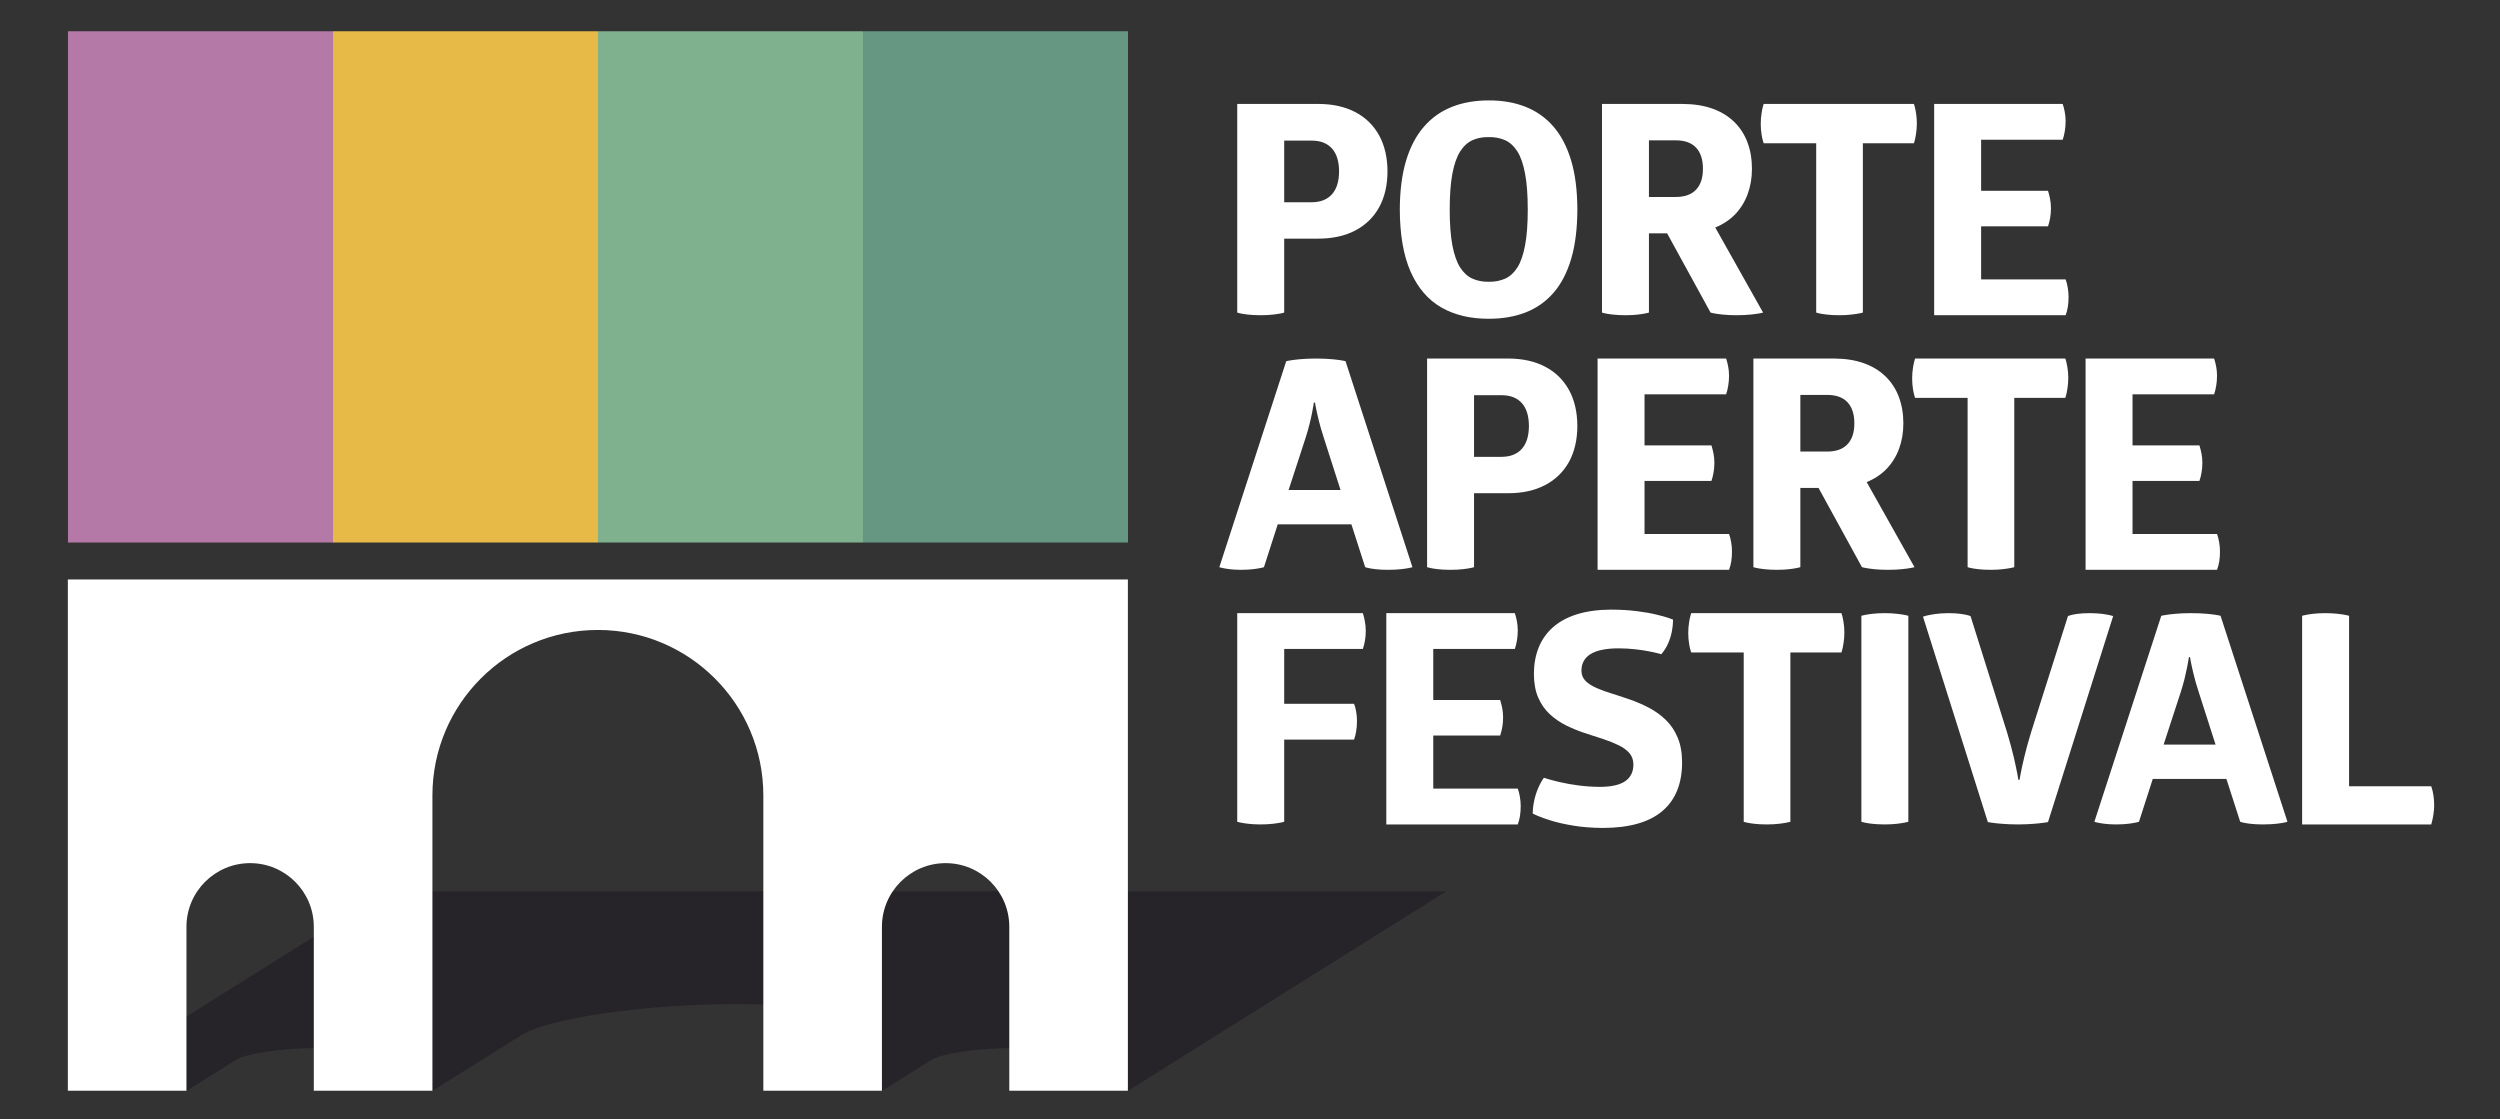
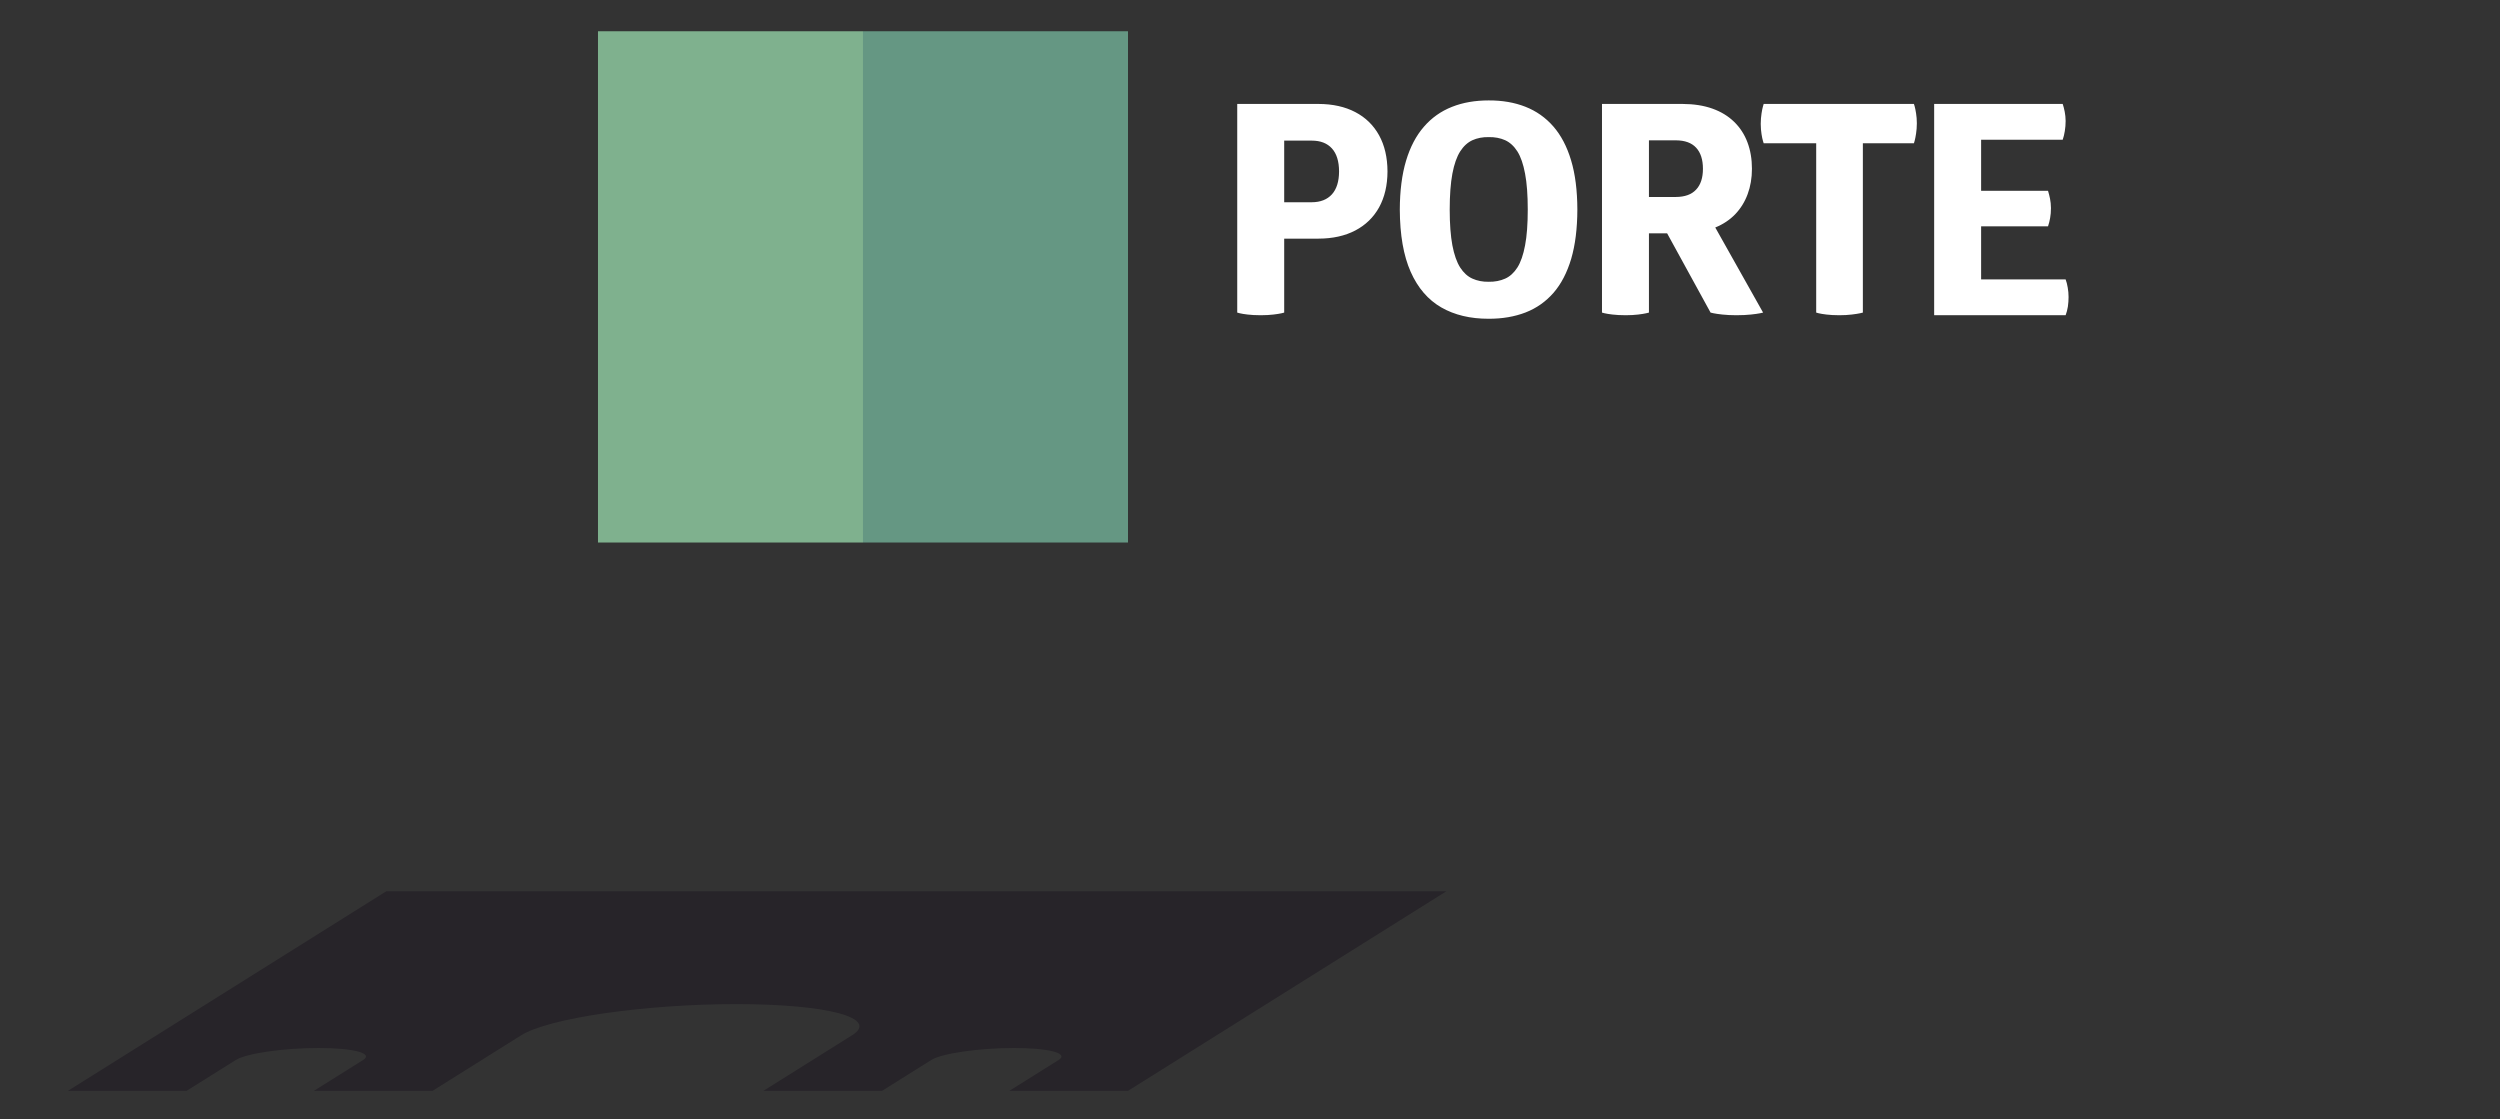
<svg xmlns="http://www.w3.org/2000/svg" width="100%" height="100%" viewBox="0 0 449 201" version="1.1" xml:space="preserve" style="fill-rule:evenodd;clip-rule:evenodd;stroke-linejoin:round;stroke-miterlimit:2;">
  <rect x="0" y="0" width="449" height="201" fill="#333333" stroke="none" />
  <g transform="matrix(0.113,0,0,0.113,-53.783,-49.703)">
    <g transform="matrix(5.556,0,0,5.556,0,-9233.58)">
-       <rect x="105.106" y="1750.02" width="75.812" height="146.255" style="fill:rgb(180,121,166);" />
-     </g>
+       </g>
    <g transform="matrix(5.556,0,0,5.556,2517.03,1549.15)">
-       <path d="M0,11.923L19.98,11.923C20.232,11.251 20.441,10.452 20.582,9.557C20.734,8.661 20.821,7.682 20.821,6.632C20.821,5.653 20.734,4.731 20.582,3.876C20.441,3.009 20.232,2.281 19.98,1.679L0,1.679L0,-14.017L22.502,-14.017C22.751,-14.73 22.96,-15.529 23.101,-16.397C23.25,-17.278 23.337,-18.215 23.337,-19.221C23.326,-20.188 23.24,-21.114 23.071,-21.965C22.903,-22.818 22.724,-23.588 22.502,-24.259L-13.434,-24.259L-13.434,35.428C-13.434,35.442 -13.152,35.497 -12.622,35.623C-12.087,35.751 -11.333,35.862 -10.355,35.99C-9.361,36.113 -8.168,36.168 -6.801,36.185C-5.402,36.168 -4.184,36.113 -3.175,35.99C-2.153,35.862 -1.372,35.751 -0.824,35.623C-0.282,35.497 0,35.442 0,35.428L0,11.923ZM29.211,-24.259L29.211,36.185L66.817,36.185C67.115,35.415 67.321,34.589 67.462,33.706C67.587,32.812 67.658,31.903 67.658,30.978C67.658,30.04 67.576,29.147 67.419,28.279C67.278,27.397 67.072,26.627 66.817,25.941L42.645,25.941L42.645,10.746L61.781,10.746C62.033,10.004 62.245,9.207 62.383,8.368C62.538,7.529 62.619,6.577 62.619,5.542C62.608,4.548 62.524,3.64 62.356,2.841C62.191,2.044 62.006,1.289 61.781,0.59L42.645,0.59L42.645,-14.017L65.979,-14.017C66.231,-14.747 66.443,-15.571 66.584,-16.48C66.736,-17.404 66.817,-18.383 66.817,-19.392C66.806,-20.329 66.722,-21.209 66.551,-22.05C66.383,-22.889 66.204,-23.617 65.979,-24.259L29.211,-24.259ZM71.432,-6.799C71.449,-4.168 71.866,-1.915 72.693,-0.04C73.504,1.82 74.611,3.387 75.993,4.66C77.379,5.934 78.919,6.999 80.639,7.851C82.361,8.703 84.134,9.431 85.956,10.033C87.789,10.635 89.552,11.209 91.244,11.755C92.882,12.3 94.352,12.887 95.651,13.517C96.955,14.147 97.975,14.89 98.731,15.756C99.482,16.622 99.878,17.7 99.894,18.974C99.905,21.115 99.124,22.724 97.557,23.814C95.973,24.893 93.538,25.437 90.235,25.437C88.126,25.422 86.111,25.284 84.207,25.031C82.304,24.779 80.598,24.473 79.114,24.137C77.631,23.8 76.457,23.493 75.603,23.24C74.752,22.989 74.301,22.85 74.288,22.835C73.642,23.743 73.086,24.767 72.609,25.899C72.132,27.034 71.755,28.223 71.503,29.453C71.237,30.685 71.096,31.888 71.096,33.077C71.112,33.106 71.573,33.314 72.495,33.72C73.42,34.127 74.762,34.601 76.498,35.136C78.247,35.665 80.359,36.143 82.824,36.547C85.284,36.954 88.069,37.163 91.16,37.191C98.758,37.163 104.429,35.554 108.19,32.35C111.951,29.147 113.827,24.501 113.827,18.386C113.816,15.643 113.38,13.294 112.553,11.333C111.729,9.36 110.611,7.697 109.209,6.326C107.81,4.967 106.232,3.807 104.483,2.883C102.731,1.96 100.912,1.163 99.049,0.505C97.275,-0.11 95.553,-0.685 93.891,-1.202C92.223,-1.706 90.726,-2.251 89.395,-2.826C88.069,-3.398 87.019,-4.071 86.233,-4.84C85.452,-5.623 85.048,-6.589 85.032,-7.722C85.018,-9.863 85.899,-11.486 87.665,-12.562C89.411,-13.639 92.098,-14.187 95.697,-14.187C97.362,-14.187 98.926,-14.088 100.396,-13.921C101.863,-13.767 103.151,-13.571 104.271,-13.348C105.391,-13.137 106.259,-12.941 106.902,-12.773C107.528,-12.605 107.854,-12.522 107.87,-12.507C108.621,-13.361 109.25,-14.326 109.741,-15.418C110.245,-16.496 110.611,-17.643 110.861,-18.844C111.099,-20.035 111.227,-21.224 111.227,-22.413C111.227,-22.426 110.82,-22.581 110.006,-22.86C109.196,-23.141 108.032,-23.476 106.508,-23.839C104.971,-24.219 103.127,-24.54 100.958,-24.819C98.785,-25.1 96.342,-25.252 93.595,-25.268C89.807,-25.252 86.515,-24.806 83.719,-23.925C80.934,-23.045 78.64,-21.784 76.818,-20.159C75.004,-18.524 73.642,-16.579 72.761,-14.326C71.866,-12.073 71.432,-9.555 71.432,-6.799M116.428,-24.259C116.412,-24.246 116.341,-24.009 116.216,-23.534C116.075,-23.045 115.937,-22.384 115.812,-21.532C115.669,-20.68 115.601,-19.685 115.584,-18.551C115.601,-17.431 115.669,-16.453 115.812,-15.627C115.937,-14.801 116.075,-14.158 116.216,-13.697C116.341,-13.247 116.412,-13.026 116.428,-13.01L131.454,-13.01L131.454,35.428C131.454,35.442 131.689,35.497 132.18,35.623C132.671,35.751 133.412,35.862 134.39,35.99C135.372,36.113 136.603,36.168 138.084,36.185C139.442,36.168 140.616,36.113 141.612,35.99C142.618,35.862 143.401,35.751 143.96,35.623C144.505,35.497 144.787,35.442 144.803,35.428L144.803,-13.01L159.409,-13.01C159.42,-13.026 159.493,-13.277 159.631,-13.767C159.761,-14.256 159.899,-14.927 160.024,-15.78C160.165,-16.648 160.233,-17.613 160.247,-18.72C160.233,-19.796 160.165,-20.748 160.024,-21.574C159.899,-22.4 159.761,-23.057 159.631,-23.534C159.493,-24.009 159.42,-24.246 159.409,-24.259L116.428,-24.259ZM165.114,35.428C165.114,35.442 165.364,35.497 165.868,35.623C166.372,35.751 167.116,35.862 168.108,35.99C169.1,36.113 170.345,36.168 171.828,36.185C173.187,36.168 174.364,36.113 175.356,35.99C176.362,35.862 177.146,35.751 177.705,35.623C178.252,35.497 178.532,35.442 178.545,35.428L178.545,-23.506C178.545,-23.519 178.263,-23.576 177.718,-23.701C177.173,-23.827 176.389,-23.938 175.37,-24.063C174.364,-24.189 173.146,-24.246 171.747,-24.259C170.375,-24.246 169.185,-24.189 168.192,-24.063C167.213,-23.938 166.456,-23.827 165.928,-23.701C165.393,-23.576 165.114,-23.519 165.114,-23.506L165.114,35.428ZM196.34,-23.42C196.34,-23.434 196.101,-23.506 195.637,-23.644C195.176,-23.771 194.477,-23.91 193.538,-24.051C192.605,-24.176 191.445,-24.246 190.043,-24.259C188.53,-24.246 187.215,-24.163 186.141,-23.994C185.048,-23.839 184.207,-23.673 183.619,-23.519C183.047,-23.35 182.74,-23.267 182.74,-23.252L201.291,35.512C201.307,35.526 201.655,35.58 202.354,35.681C203.054,35.792 204.06,35.904 205.351,36.002C206.639,36.113 208.163,36.168 209.936,36.185C211.658,36.168 213.155,36.113 214.43,36.002C215.72,35.904 216.707,35.792 217.423,35.681C218.123,35.58 218.486,35.526 218.5,35.512L237.137,-23.42C237.137,-23.434 236.858,-23.506 236.324,-23.644C235.795,-23.771 235.028,-23.91 234.033,-24.051C233.027,-24.176 231.82,-24.246 230.423,-24.259C228.967,-24.246 227.79,-24.176 226.868,-24.051C225.957,-23.91 225.287,-23.771 224.853,-23.644C224.42,-23.506 224.211,-23.434 224.211,-23.42L213.632,9.908C212.819,12.581 212.179,14.93 211.702,16.959C211.227,18.974 210.874,20.554 210.668,21.688C210.454,22.821 210.359,23.41 210.359,23.423L210.023,23.423C210.023,23.394 209.925,22.821 209.714,21.674C209.505,20.527 209.169,18.96 208.708,16.944C208.23,14.93 207.615,12.606 206.831,9.991L196.34,-23.42ZM250.902,-23.506L231.763,35.428C231.763,35.442 232.012,35.497 232.489,35.623C232.98,35.751 233.694,35.862 234.616,35.99C235.54,36.113 236.658,36.168 237.975,36.185C239.347,36.168 240.522,36.113 241.498,35.99C242.477,35.862 243.223,35.751 243.741,35.623C244.256,35.497 244.521,35.442 244.521,35.428L248.467,23.173L269.537,23.173L273.483,35.428C273.483,35.442 273.721,35.497 274.182,35.623C274.66,35.751 275.373,35.862 276.338,35.99C277.29,36.113 278.494,36.168 279.947,36.185C281.515,36.168 282.816,36.113 283.869,35.99C284.918,35.862 285.699,35.751 286.214,35.623C286.735,35.497 286.998,35.442 286.998,35.428L267.858,-23.506C267.858,-23.519 267.536,-23.576 266.896,-23.701C266.25,-23.827 265.301,-23.938 264.04,-24.063C262.779,-24.189 261.228,-24.246 259.379,-24.259C257.616,-24.246 256.095,-24.189 254.831,-24.063C253.573,-23.938 252.597,-23.827 251.924,-23.701C251.249,-23.576 250.902,-23.519 250.902,-23.506M259.127,-11.669C259.127,-11.639 259.214,-11.192 259.368,-10.31C259.536,-9.43 259.789,-8.255 260.152,-6.784C260.499,-5.3 260.976,-3.664 261.562,-1.847L266.432,13.35L251.572,13.35L256.529,-1.847C256.947,-3.175 257.294,-4.434 257.592,-5.608C257.882,-6.784 258.107,-7.834 258.289,-8.744C258.471,-9.653 258.598,-10.369 258.679,-10.885C258.753,-11.387 258.793,-11.654 258.793,-11.669L259.127,-11.669ZM291.196,36.185L328.132,36.185C328.384,35.302 328.593,34.406 328.731,33.484C328.889,32.573 328.97,31.652 328.97,30.726C328.97,29.803 328.902,28.866 328.775,27.942C328.636,27.005 328.428,26.123 328.132,25.269L304.624,25.269L304.624,-23.506C304.624,-23.519 304.345,-23.576 303.8,-23.701C303.255,-23.827 302.468,-23.938 301.451,-24.063C300.443,-24.189 299.225,-24.246 297.826,-24.259C296.454,-24.246 295.266,-24.189 294.271,-24.063C293.295,-23.938 292.535,-23.827 292.004,-23.701C291.475,-23.576 291.196,-23.519 291.196,-23.506L291.196,36.185Z" style="fill:white;fill-rule:nonzero;" />
-     </g>
+       </g>
    <g transform="matrix(5.556,0,0,5.556,2520.28,1341.32)">
-       <path d="M0,-58.933L-19.141,0C-19.141,0.013 -18.886,0.07 -18.413,0.196C-17.923,0.321 -17.209,0.435 -16.285,0.56C-15.362,0.686 -14.239,0.743 -12.928,0.755C-11.556,0.743 -10.381,0.686 -9.399,0.56C-8.423,0.435 -7.68,0.321 -7.164,0.196C-6.644,0.07 -6.378,0.013 -6.378,0L-2.432,-12.256L18.64,-12.256L22.583,0C22.583,0.013 22.819,0.07 23.285,0.196C23.757,0.321 24.471,0.435 25.436,0.56C26.39,0.686 27.592,0.743 29.048,0.755C30.615,0.743 31.917,0.686 32.964,0.56C34.016,0.435 34.797,0.321 35.317,0.196C35.833,0.07 36.101,0.013 36.101,0L16.959,-58.933C16.959,-58.948 16.639,-59.001 15.994,-59.13C15.348,-59.254 14.399,-59.367 13.138,-59.493C11.88,-59.617 10.329,-59.673 8.48,-59.688C6.72,-59.673 5.19,-59.617 3.935,-59.493C2.674,-59.367 1.695,-59.254 1.025,-59.13C0.352,-59.001 0,-58.948 0,-58.933M8.23,-47.096C8.23,-47.068 8.311,-46.619 8.466,-45.738C8.634,-44.856 8.889,-43.682 9.25,-42.214C9.599,-40.73 10.074,-39.094 10.665,-37.274L15.533,-22.078L0.673,-22.078L5.627,-37.274C6.047,-38.603 6.4,-39.861 6.687,-41.038C6.985,-42.214 7.208,-43.263 7.389,-44.171C7.571,-45.08 7.696,-45.793 7.783,-46.312C7.848,-46.815 7.894,-47.081 7.894,-47.096L8.23,-47.096ZM53.724,-21.156L63.546,-21.156C67.619,-21.169 71.134,-21.953 74.068,-23.492C77.007,-25.032 79.274,-27.229 80.869,-30.095C82.452,-32.964 83.26,-36.393 83.277,-40.382C83.26,-44.395 82.452,-47.851 80.869,-50.72C79.274,-53.601 77.007,-55.813 74.068,-57.352C71.134,-58.891 67.619,-59.673 63.546,-59.688L40.293,-59.688L40.293,0C40.293,0.013 40.535,0.07 41.034,0.196C41.525,0.321 42.268,0.435 43.26,0.56C44.255,0.686 45.497,0.743 47.01,0.755C48.437,0.743 49.651,0.686 50.647,0.56C51.653,0.435 52.412,0.321 52.941,0.196C53.459,0.07 53.724,0.013 53.724,0L53.724,-21.156ZM53.724,-31.563L53.724,-49.193L61.616,-49.193C64.111,-49.193 66.025,-48.452 67.381,-46.955C68.726,-45.472 69.409,-43.275 69.425,-40.382C69.409,-37.51 68.726,-35.329 67.381,-33.833C66.025,-32.335 64.111,-31.578 61.616,-31.563L53.724,-31.563ZM89.064,-59.688L89.064,0.755L126.673,0.755C126.968,-0.015 127.177,-0.841 127.318,-1.721C127.443,-2.616 127.513,-3.527 127.513,-4.449C127.513,-5.386 127.429,-6.282 127.275,-7.148C127.136,-8.032 126.927,-8.8 126.673,-9.486L102.495,-9.486L102.495,-24.681L121.64,-24.681C121.886,-25.424 122.101,-26.22 122.236,-27.06C122.391,-27.898 122.478,-28.852 122.478,-29.886C122.461,-30.88 122.38,-31.788 122.212,-32.586C122.041,-33.386 121.862,-34.14 121.64,-34.839L102.495,-34.839L102.495,-49.447L125.832,-49.447C126.087,-50.173 126.296,-50.998 126.434,-51.91C126.591,-52.831 126.673,-53.812 126.673,-54.819C126.659,-55.754 126.575,-56.639 126.407,-57.477C126.242,-58.317 126.057,-59.044 125.832,-59.688L89.064,-59.688ZM133.639,-59.688L133.639,0C133.639,0.013 133.889,0.07 134.396,0.196C134.895,0.321 135.651,0.435 136.66,0.56C137.669,0.686 138.927,0.743 140.435,0.755C141.809,0.743 143,0.686 143.992,0.56C144.969,0.435 145.728,0.321 146.257,0.196C146.788,0.07 147.07,0.013 147.07,0L147.07,-22.665L152.274,-22.665L164.696,0C164.696,0.013 164.995,0.07 165.567,0.196C166.153,0.321 166.98,0.435 168.083,0.56C169.176,0.686 170.518,0.743 172.086,0.755C173.71,0.743 175.096,0.686 176.226,0.56C177.363,0.435 178.228,0.321 178.83,0.196C179.421,0.07 179.725,0.013 179.725,0L166.044,-24.345C168.284,-25.256 170.185,-26.514 171.749,-28.137C173.303,-29.759 174.494,-31.676 175.307,-33.874C176.115,-36.069 176.536,-38.492 176.536,-41.134C176.536,-43.918 176.102,-46.439 175.248,-48.704C174.393,-50.986 173.122,-52.929 171.443,-54.567C169.765,-56.205 167.709,-57.463 165.244,-58.344C162.782,-59.227 159.94,-59.673 156.724,-59.688L133.639,-59.688ZM147.07,-49.279L154.793,-49.279C157.353,-49.264 159.284,-48.564 160.572,-47.165C161.873,-45.768 162.516,-43.753 162.516,-41.134C162.516,-38.56 161.873,-36.575 160.572,-35.19C159.284,-33.79 157.353,-33.09 154.793,-33.076L147.07,-33.076L147.07,-49.279ZM179.887,-59.688C179.877,-59.673 179.809,-59.434 179.681,-58.96C179.54,-58.471 179.399,-57.814 179.275,-56.96C179.134,-56.107 179.063,-55.113 179.052,-53.98C179.063,-52.861 179.134,-51.88 179.275,-51.056C179.399,-50.231 179.54,-49.586 179.681,-49.123C179.809,-48.677 179.877,-48.452 179.887,-48.439L194.916,-48.439L194.916,0C194.916,0.013 195.157,0.07 195.642,0.196C196.133,0.321 196.879,0.435 197.852,0.56C198.837,0.686 200.065,0.743 201.549,0.755C202.905,0.743 204.081,0.686 205.074,0.56C206.083,0.435 206.866,0.321 207.425,0.196C207.973,0.07 208.252,0.013 208.266,0L208.266,-48.439L222.871,-48.439C222.885,-48.452 222.955,-48.704 223.093,-49.193C223.223,-49.683 223.359,-50.356 223.489,-51.21C223.628,-52.075 223.695,-53.042 223.714,-54.146C223.695,-55.226 223.628,-56.176 223.489,-57.002C223.359,-57.826 223.223,-58.484 223.093,-58.96C222.955,-59.434 222.885,-59.673 222.871,-59.688L179.887,-59.688ZM228.663,-59.688L228.663,0.755L266.269,0.755C266.562,-0.015 266.774,-0.841 266.915,-1.721C267.039,-2.616 267.11,-3.527 267.11,-4.449C267.11,-5.386 267.029,-6.282 266.871,-7.148C266.73,-8.032 266.524,-8.8 266.269,-9.486L242.094,-9.486L242.094,-24.681L261.234,-24.681C261.486,-25.424 261.697,-26.22 261.833,-27.06C261.987,-27.898 262.072,-28.852 262.072,-29.886C262.058,-30.88 261.977,-31.788 261.809,-32.586C261.638,-33.386 261.456,-34.14 261.234,-34.839L242.094,-34.839L242.094,-49.447L265.429,-49.447C265.684,-50.173 265.892,-50.998 266.033,-51.91C266.188,-52.831 266.269,-53.812 266.269,-54.819C266.256,-55.754 266.172,-56.639 266.006,-57.477C265.835,-58.317 265.654,-59.044 265.429,-59.688L228.663,-59.688Z" style="fill:white;fill-rule:nonzero;" />
-     </g>
+       </g>
    <g transform="matrix(5.556,0,0,5.556,2517.03,726.776)">
      <path d="M0,16.623L9.822,16.623C13.895,16.611 17.404,15.827 20.343,14.288C23.283,12.748 25.547,10.551 27.144,7.684C28.723,4.813 29.536,1.387 29.55,-2.6C29.536,-6.616 28.723,-10.073 27.144,-12.94C25.547,-15.824 23.283,-18.033 20.343,-19.572C17.404,-21.111 13.895,-21.896 9.822,-21.908L-13.434,-21.908L-13.434,37.779C-13.434,37.792 -13.194,37.848 -12.689,37.975C-12.2,38.1 -11.46,38.212 -10.467,38.337C-9.472,38.465 -8.227,38.522 -6.714,38.534C-5.29,38.522 -4.073,38.465 -3.08,38.337C-2.072,38.212 -1.318,38.1 -0.781,37.975C-0.266,37.848 0,37.792 0,37.779L0,16.623ZM0,6.214L0,-11.416L7.891,-11.416C10.381,-11.416 12.3,-10.673 13.656,-9.177C15.001,-7.693 15.685,-5.498 15.696,-2.6C15.685,0.269 15.001,2.452 13.656,3.948C12.3,5.444 10.381,6.202 7.891,6.214L0,6.214ZM33.072,8.313C33.099,15.576 34.138,21.507 36.177,26.109C38.219,30.713 41.145,34.112 44.933,36.297C48.73,38.478 53.247,39.555 58.508,39.543C62.427,39.555 65.938,38.939 69.057,37.738C72.178,36.52 74.838,34.645 77.051,32.114C79.242,29.58 80.923,26.347 82.1,22.402C83.261,18.456 83.846,13.756 83.863,8.313C83.846,2.857 83.261,-1.833 82.07,-5.776C80.894,-9.721 79.188,-12.955 76.98,-15.486C74.768,-18.018 72.094,-19.893 68.986,-21.111C65.881,-22.328 62.383,-22.932 58.508,-22.915C54.62,-22.915 51.108,-22.315 47.987,-21.07C44.852,-19.837 42.184,-17.947 39.971,-15.389C37.747,-12.843 36.05,-9.611 34.862,-5.665C33.685,-1.733 33.089,2.926 33.072,8.313M69.675,8.313C69.675,12.44 69.423,15.854 68.905,18.555C68.4,21.242 67.674,23.355 66.709,24.879C65.743,26.389 64.566,27.467 63.197,28.069C61.811,28.685 60.257,28.993 58.508,28.963C56.786,28.993 55.233,28.685 53.863,28.069C52.494,27.467 51.317,26.389 50.34,24.879C49.372,23.355 48.629,21.242 48.114,18.555C47.61,15.854 47.347,12.44 47.347,8.313C47.347,4.159 47.61,0.729 48.114,-1.971C48.629,-4.684 49.372,-6.798 50.34,-8.323C51.317,-9.847 52.494,-10.912 53.863,-11.54C55.233,-12.156 56.786,-12.45 58.508,-12.422C60.257,-12.45 61.811,-12.156 63.197,-11.54C64.566,-10.912 65.743,-9.847 66.709,-8.323C67.674,-6.798 68.4,-4.684 68.905,-1.971C69.423,0.729 69.675,4.159 69.675,8.313M90.911,-21.908L90.911,37.779C90.911,37.792 91.16,37.848 91.665,37.975C92.166,38.1 92.925,38.212 93.929,38.337C94.938,38.465 96.199,38.522 97.709,38.534C99.081,38.522 100.269,38.465 101.264,38.337C102.243,38.212 102.997,38.1 103.528,37.975C104.062,37.848 104.342,37.792 104.342,37.779L104.342,15.113L109.548,15.113L121.971,37.779C121.971,37.792 122.263,37.848 122.838,37.975C123.424,38.1 124.251,38.212 125.355,38.337C126.448,38.465 127.793,38.522 129.357,38.534C130.982,38.522 132.367,38.465 133.501,38.337C134.632,38.212 135.499,38.1 136.101,37.975C136.687,37.848 136.996,37.792 136.996,37.779L123.313,13.435C125.553,12.524 127.456,11.265 129.021,9.643C130.575,8.019 131.765,6.102 132.574,3.905C133.39,1.709 133.807,-0.712 133.807,-3.357C133.807,-6.141 133.374,-8.658 132.522,-10.924C131.668,-13.206 130.396,-15.152 128.715,-16.788C127.033,-18.425 124.978,-19.684 122.518,-20.565C120.053,-21.445 117.212,-21.896 113.993,-21.908L90.911,-21.908ZM104.342,-11.499L112.065,-11.499C114.625,-11.485 116.555,-10.786 117.843,-9.386C119.145,-7.987 119.788,-5.972 119.788,-3.357C119.788,-0.781 119.145,1.207 117.843,2.59C116.555,3.988 114.625,4.689 112.065,4.704L104.342,4.704L104.342,-11.499ZM137.162,-21.908C137.145,-21.896 137.075,-21.657 136.953,-21.18C136.814,-20.69 136.674,-20.035 136.549,-19.181C136.405,-18.327 136.337,-17.333 136.324,-16.2C136.337,-15.081 136.405,-14.102 136.549,-13.275C136.674,-12.45 136.814,-11.808 136.953,-11.344C137.075,-10.898 137.145,-10.673 137.162,-10.661L152.187,-10.661L152.187,37.779C152.187,37.792 152.426,37.848 152.917,37.975C153.408,38.1 154.145,38.212 155.127,38.337C156.106,38.465 157.337,38.522 158.823,38.534C160.176,38.522 161.353,38.465 162.345,38.337C163.354,38.212 164.135,38.1 164.697,37.975C165.241,37.848 165.521,37.792 165.537,37.779L165.537,-10.661L180.143,-10.661C180.159,-10.673 180.229,-10.924 180.365,-11.416C180.492,-11.906 180.633,-12.578 180.758,-13.43C180.899,-14.297 180.97,-15.263 180.98,-16.369C180.97,-17.446 180.899,-18.399 180.758,-19.222C180.633,-20.049 180.492,-20.705 180.365,-21.18C180.229,-21.657 180.159,-21.896 180.143,-21.908L137.162,-21.908ZM185.932,-21.908L185.932,38.534L223.541,38.534C223.836,37.765 224.045,36.939 224.186,36.058C224.311,35.162 224.382,34.253 224.382,33.33C224.382,32.392 224.3,31.495 224.143,30.629C224.002,29.749 223.796,28.979 223.541,28.293L199.366,28.293L199.366,13.096L218.505,13.096C218.757,12.356 218.969,11.56 219.107,10.72C219.262,9.879 219.343,8.93 219.343,7.893C219.33,6.9 219.246,5.991 219.077,5.193C218.912,4.397 218.728,3.639 218.505,2.938L199.366,2.938L199.366,-11.667L222.703,-11.667C222.953,-12.395 223.164,-13.219 223.305,-14.129C223.457,-15.053 223.541,-16.033 223.541,-17.04C223.53,-17.977 223.443,-18.859 223.275,-19.699C223.104,-20.538 222.928,-21.265 222.703,-21.908L185.932,-21.908Z" style="fill:white;fill-rule:nonzero;" />
    </g>
    <g transform="matrix(5.556,0,0,5.556,0,0)">
      <g opacity="0.3">
        <g transform="matrix(1,0,0,1,408.347,334.135)">
          <path d="M0,57.082L-33.926,57.082L-19.844,48.258C-16.825,46.363 -22.533,44.828 -32.595,44.828C-42.653,44.828 -53.258,46.363 -56.282,48.258L-70.36,57.082L-104.286,57.082L-78.921,41.181C-71.07,36.26 -85.899,32.272 -112.039,32.272C-138.181,32.272 -165.732,36.26 -173.581,41.181L-198.949,57.082L-232.879,57.082L-218.797,48.258C-215.777,46.363 -221.487,44.828 -231.547,44.828C-241.606,44.828 -252.212,46.363 -255.234,48.258L-269.312,57.082L-303.241,57.082C-272.887,38.055 -242.534,19.029 -212.181,0L91.058,0C60.706,19.029 30.355,38.055 0,57.082" style="fill:rgb(10,0,18);fill-rule:nonzero;" />
        </g>
      </g>
    </g>
    <g transform="matrix(5.556,0,0,5.556,2268.6,2173.43)">
-       <path d="M0,-146.254L0,0L-33.926,0L-33.926,-46.888C-33.926,-56.949 -42.082,-65.106 -52.142,-65.106C-62.204,-65.106 -70.36,-56.949 -70.36,-46.888L-70.36,0L-104.286,0L-104.286,-84.477C-104.286,-110.617 -125.478,-131.809 -151.62,-131.809C-177.762,-131.809 -198.949,-110.617 -198.949,-84.477L-198.949,0L-232.879,0L-232.879,-46.888C-232.879,-56.949 -241.035,-65.106 -251.095,-65.106C-261.156,-65.106 -269.312,-56.949 -269.312,-46.888L-269.312,0L-303.241,0L-303.241,-146.254L0,-146.254Z" style="fill:white;fill-rule:nonzero;" />
-     </g>
+       </g>
    <g transform="matrix(5.556,0,0,5.556,0,-9233.58)">
      <rect x="332.537" y="1750.02" width="75.81" height="146.255" style="fill:rgb(101,151,131);" />
    </g>
    <g transform="matrix(5.556,0,0,5.556,0,-9233.58)">
      <rect x="256.727" y="1750.02" width="75.81" height="146.255" style="fill:rgb(127,177,142);" />
    </g>
    <g transform="matrix(5.556,0,0,5.556,0,-9233.58)">
-       <rect x="180.918" y="1750.02" width="75.809" height="146.255" style="fill:rgb(231,186,72);" />
-     </g>
+       </g>
  </g>
</svg>